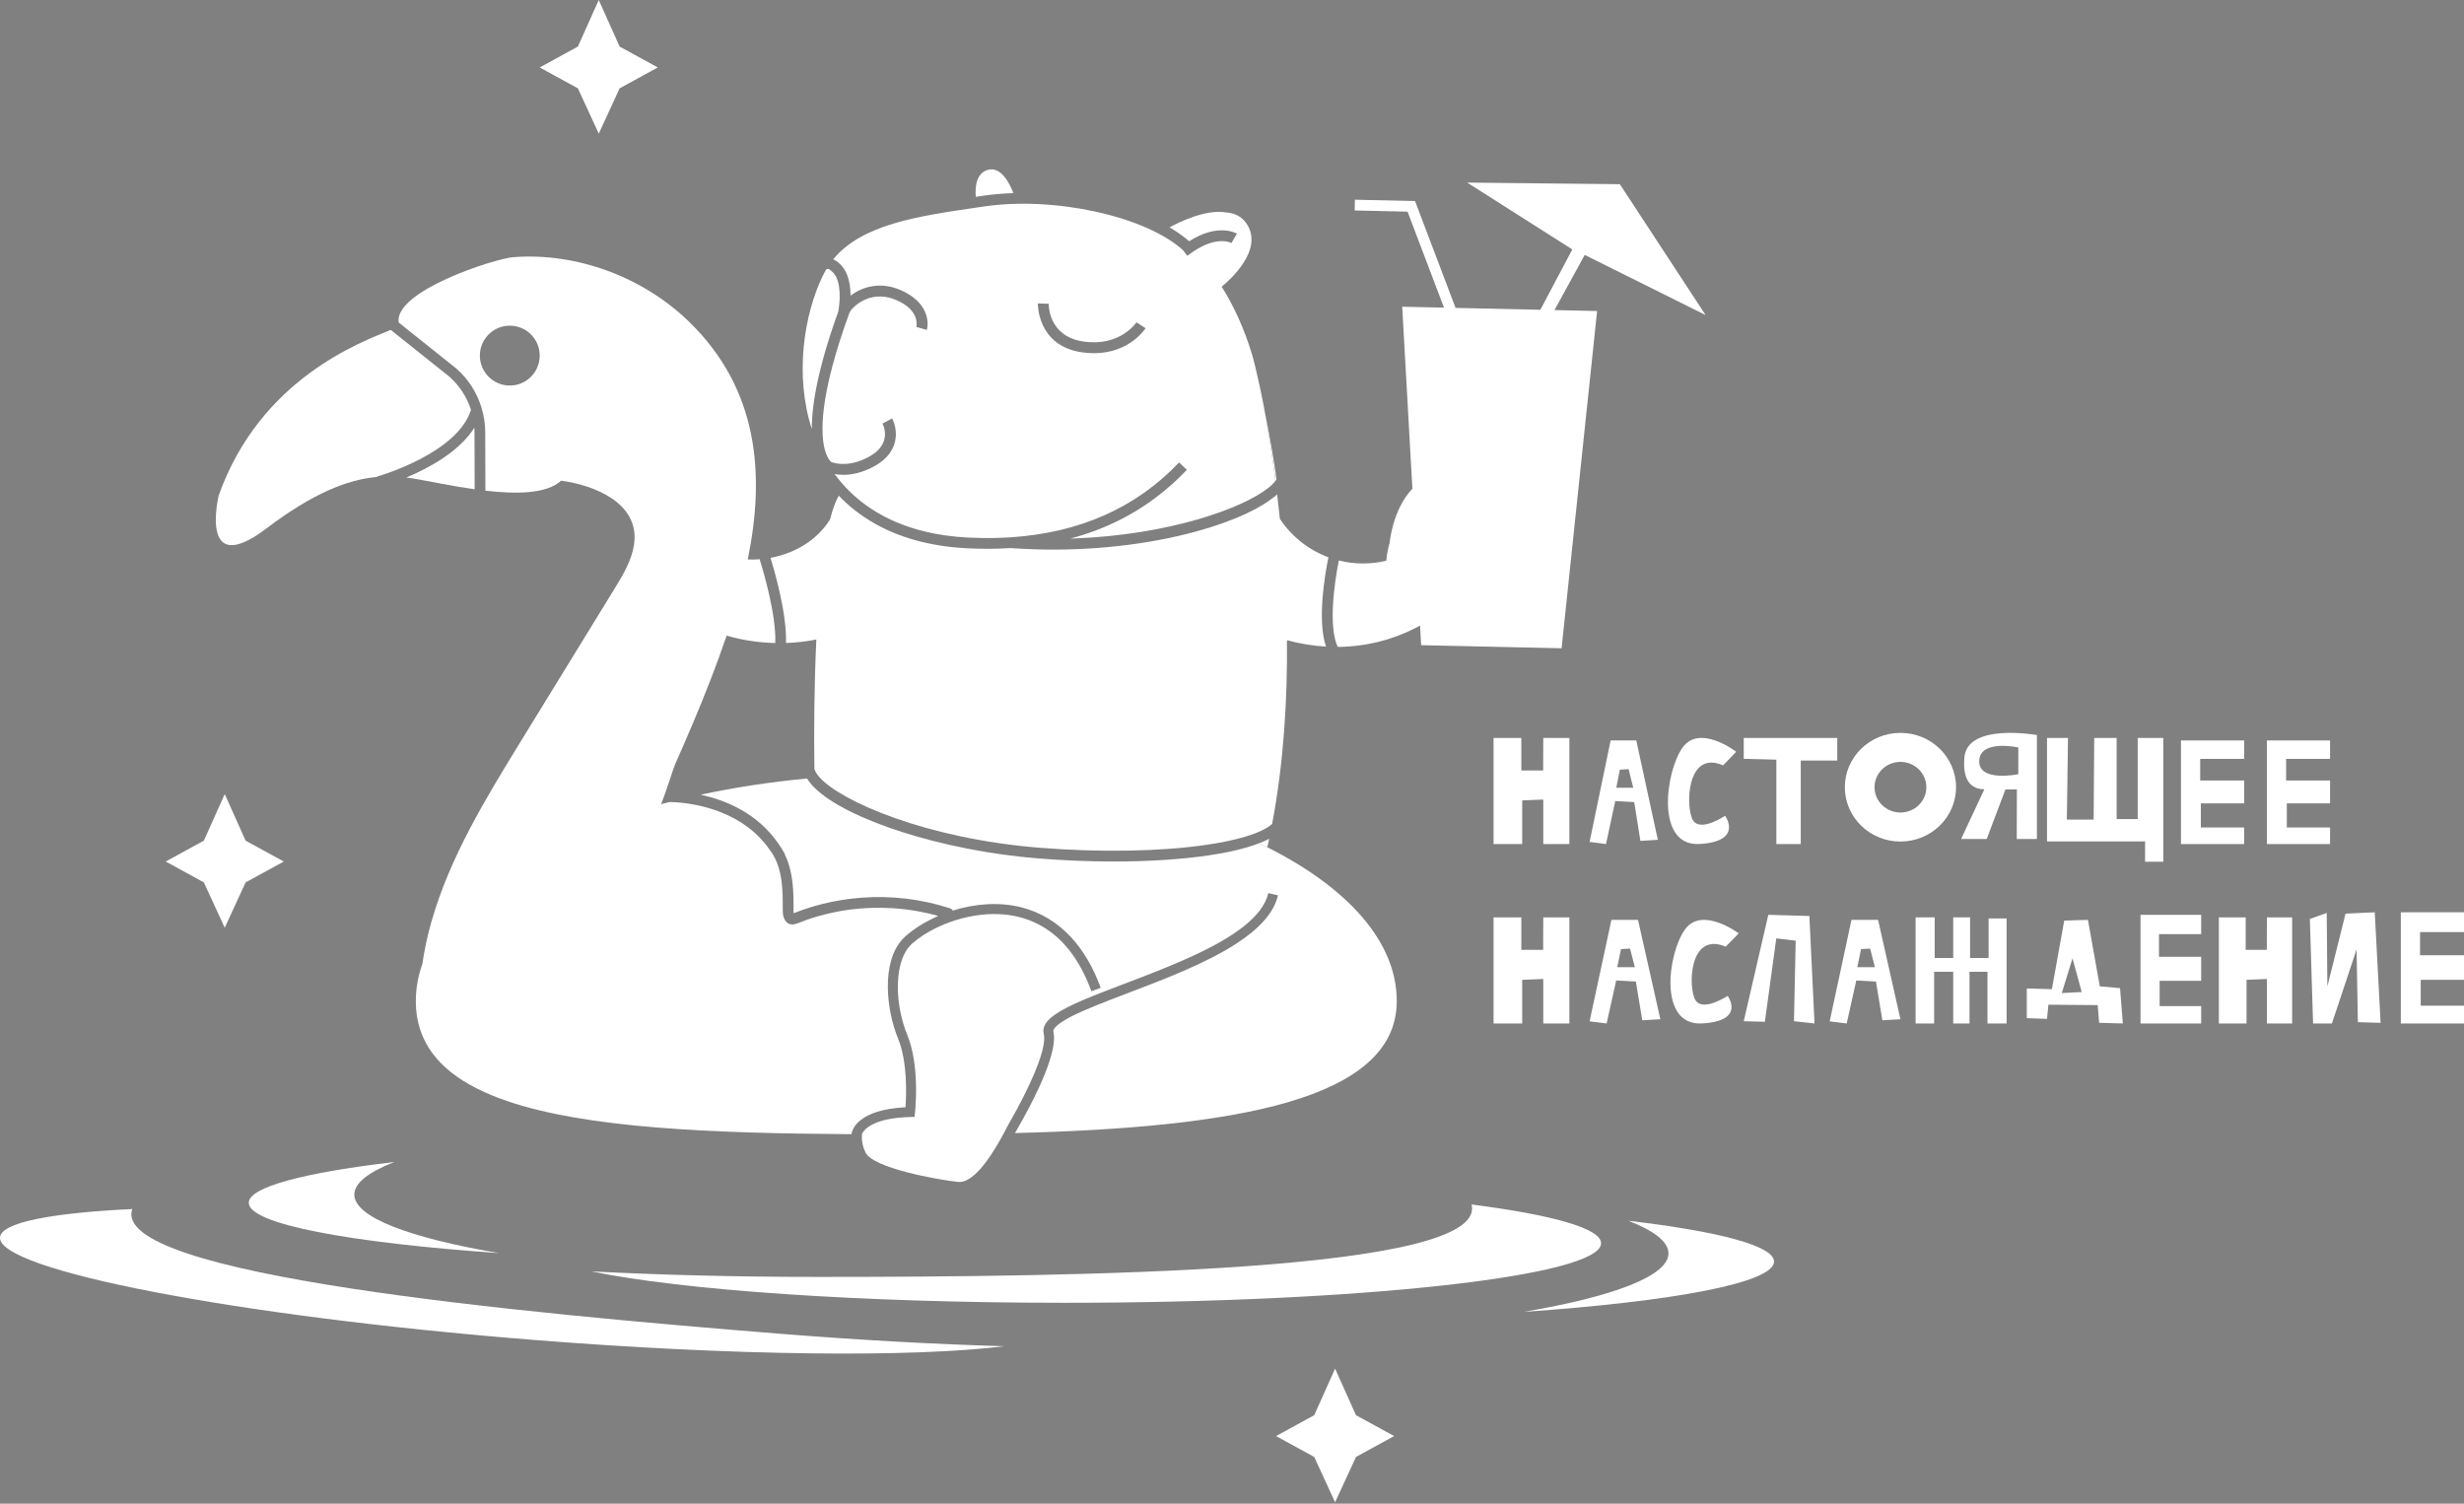
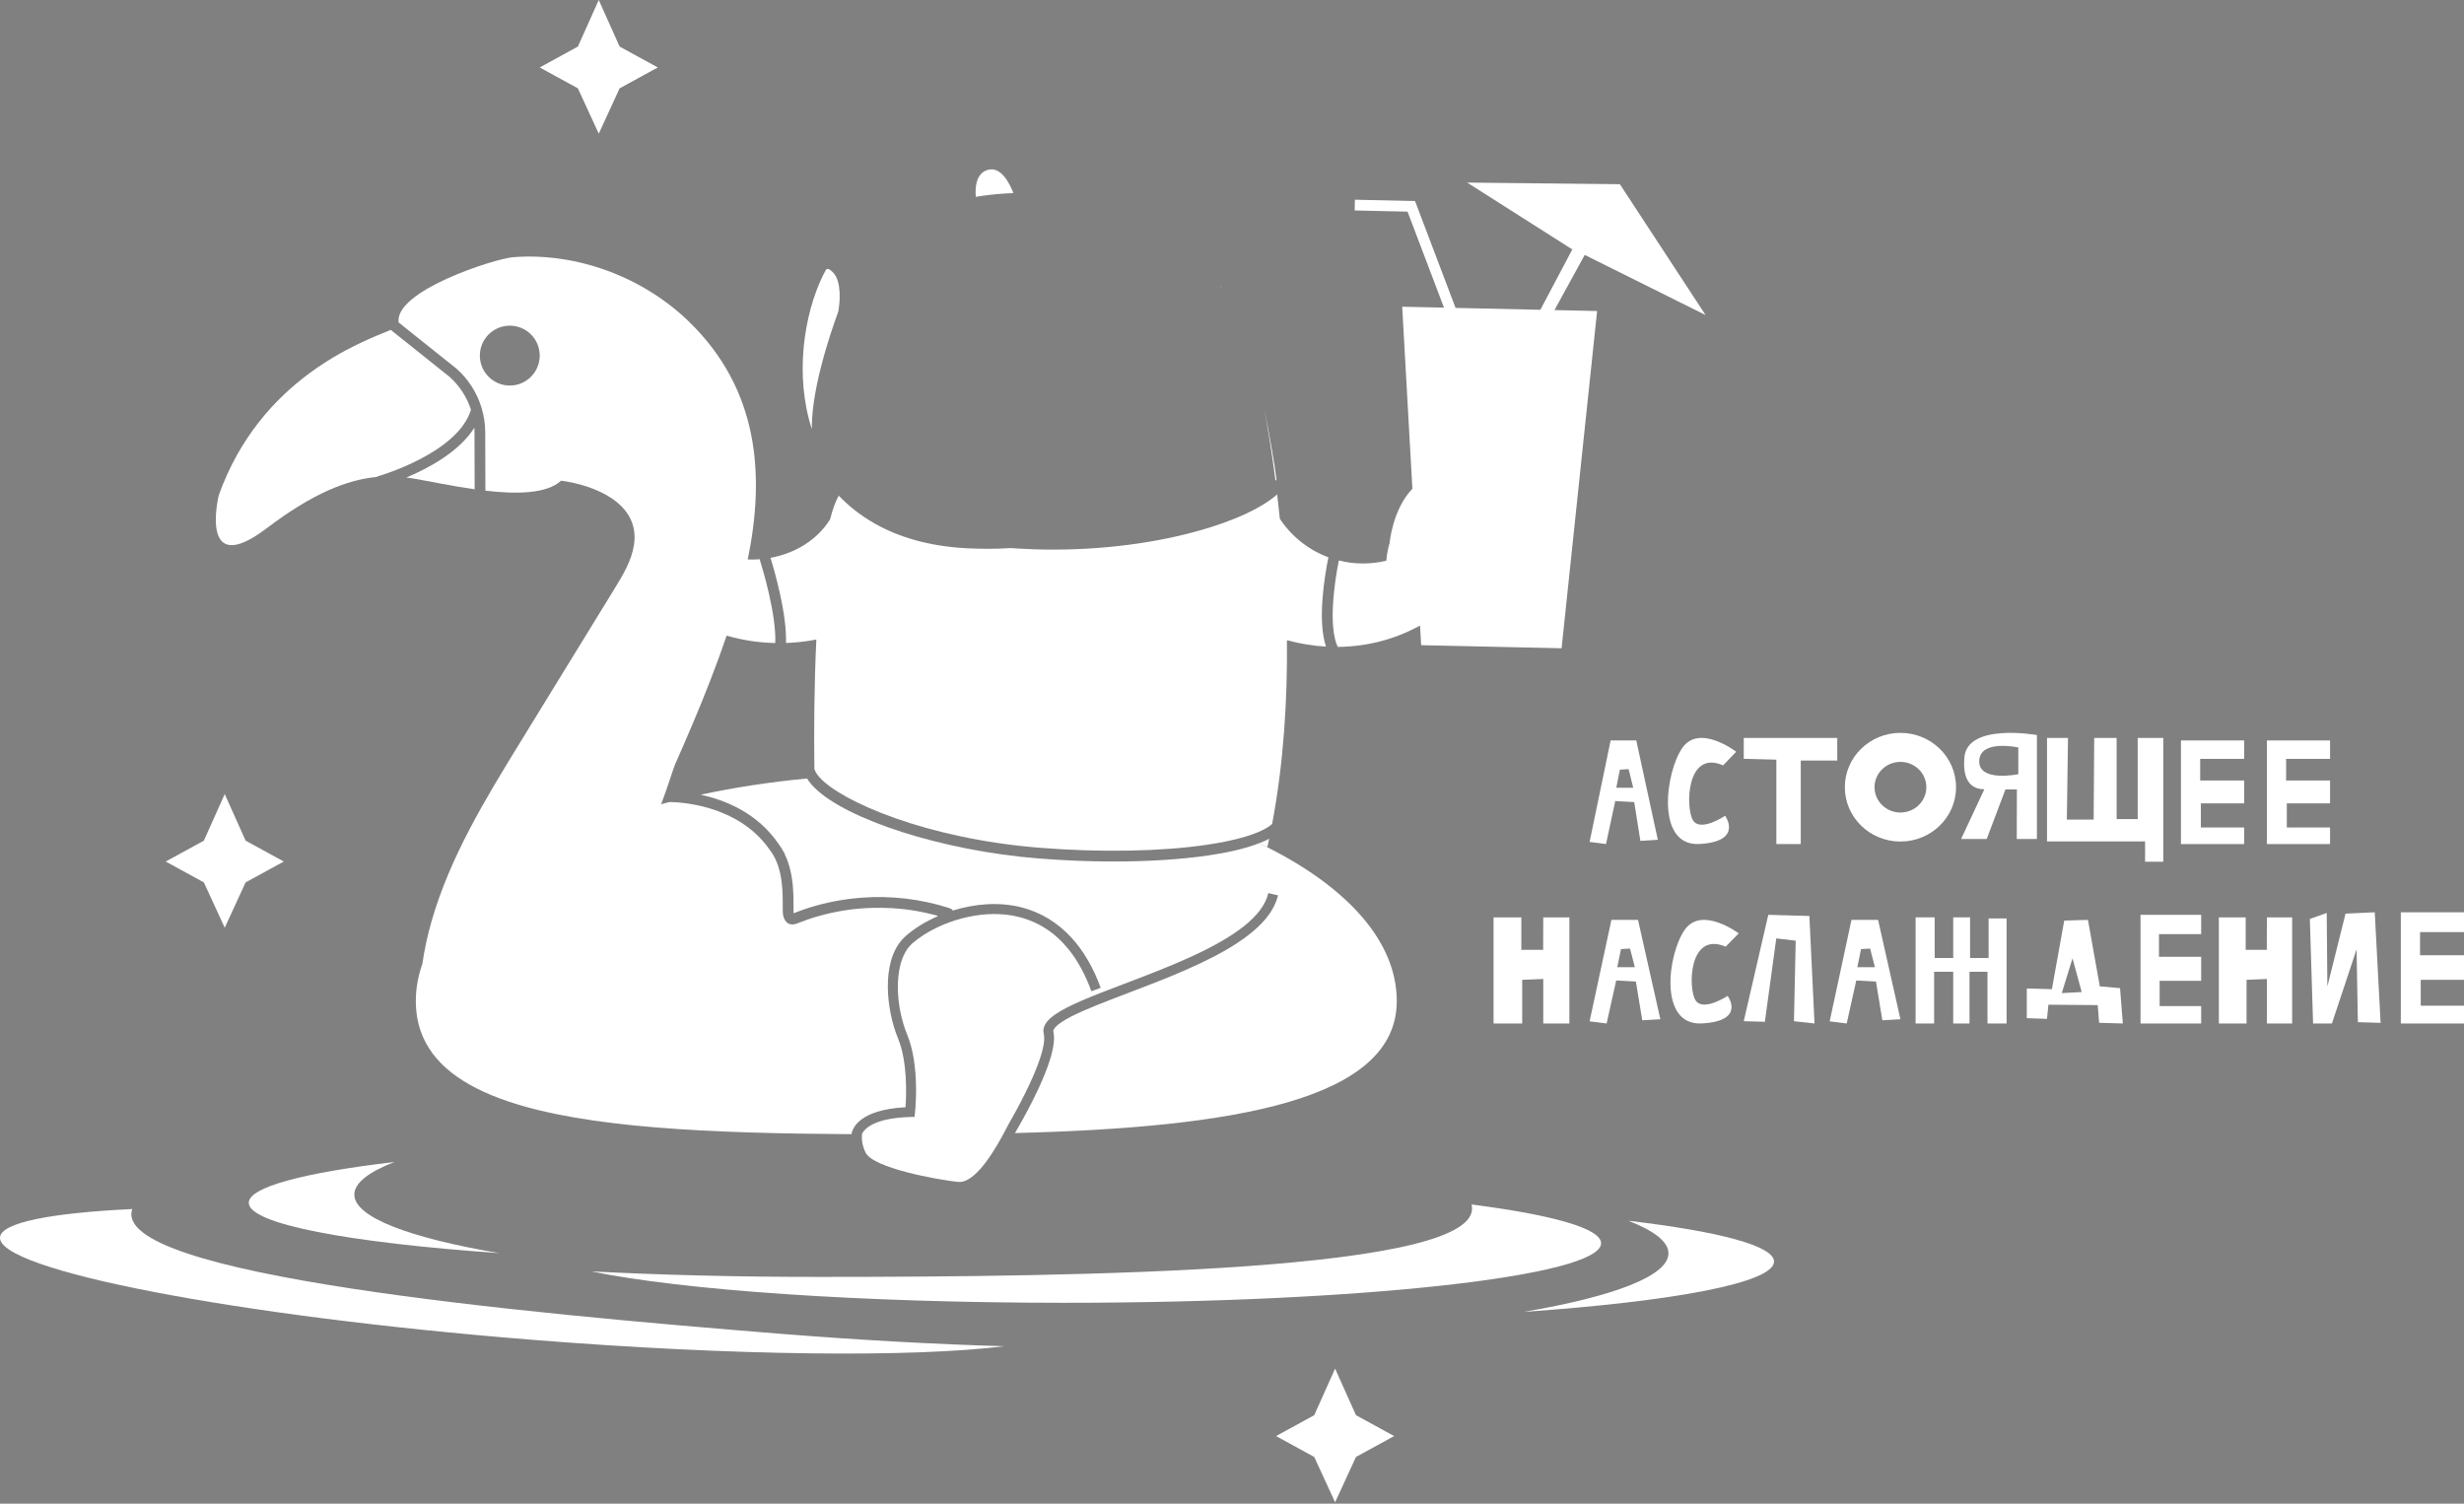
<svg xmlns="http://www.w3.org/2000/svg" width="975" height="595" viewBox="0 0 975 595" fill="none">
  <rect x="0" y="0" width="975" height="595" fill="#808080" stroke="none" />
  <path d="M236.928 0L245.188 18.43L260.288 26.69L245.188 34.95L236.928 52.89L228.668 34.95L213.568 26.69L228.668 18.43L236.928 0Z" fill="white" />
  <path d="M528.297 541.57L536.557 560L551.658 568.26L536.557 576.52L528.297 594.46L520.038 576.52L504.938 568.26L520.038 560L528.297 541.57Z" fill="white" />
  <path d="M88.928 314.22L97.188 332.65L112.288 340.91L97.188 349.17L88.928 367.11L80.668 349.17L65.568 340.91L80.668 332.65L88.928 314.22Z" fill="white" />
  <path d="M197.487 495.87C137.967 491.7 98.438 484.34 98.438 475.95C98.438 469.72 120.328 464.02 156.058 459.81C145.838 463.79 140.207 468.14 140.207 472.7C140.207 481.66 161.957 489.81 197.487 495.87Z" fill="white" />
  <path d="M633.548 491.96C633.548 504.97 538.468 515.52 421.178 515.52C340.218 515.52 269.838 510.49 234.008 503.1C261.168 504.5 291.438 505.28 323.358 505.28C424.848 505.28 589.288 503.48 582.268 476.61C614.228 480.73 633.548 486.09 633.548 491.96Z" fill="white" />
  <path d="M0.009 489.61C-1.031 502.58 92.899 520.71 209.809 530.1C290.509 536.58 361.069 537.21 397.369 532.71C370.189 531.93 339.949 530.28 308.129 527.73C206.969 519.6 43.199 504.64 52.349 478.42C20.179 479.96 0.489 483.76 0.009 489.61Z" fill="white" />
  <path d="M701.98 499.2C701.98 507.59 662.45 514.95 602.93 519.12C638.46 513.06 660.21 504.91 660.21 495.94C660.21 491.39 654.58 487.04 644.36 483.06C680.09 487.27 701.98 492.97 701.98 499.2Z" fill="white" />
  <path d="M341.158 448.51C341.148 448.61 341.128 448.71 341.118 448.81H341.008C341.048 448.72 341.098 448.62 341.158 448.51Z" fill="white" />
  <path d="M149.598 188.45C149.378 188.51 149.178 188.61 148.998 188.74C137.548 189.83 123.998 195.03 105.448 209.09C78.358 229.61 86.568 195.95 86.568 195.95C103.108 149.78 142.788 135.42 154.618 130.54L177.888 149.12C181.868 152.66 184.768 157.18 186.368 162.16C181.068 179.4 149.928 188.36 149.608 188.45H149.598Z" fill="white" />
  <path d="M187.818 193.61C178.608 192.31 169.708 190.38 163.738 189.38C162.768 189.22 161.788 189.07 160.798 188.95C169.538 185.29 181.688 178.8 187.698 169.26C187.738 169.88 187.758 170.51 187.758 171.14L187.818 193.61Z" fill="white" />
  <path d="M357.127 371.63C357.497 371.22 357.897 370.82 358.317 370.45C361.747 367.42 366.207 364.64 371.267 362.46C365.317 360.78 359.217 359.73 353.037 359.37C350.277 359.21 347.517 359.17 344.757 359.26C341.037 359.37 337.317 359.73 333.647 360.33C330.437 360.86 327.247 361.57 324.107 362.45C322.537 362.89 320.977 363.37 319.437 363.9C317.907 364.42 316.427 365.12 314.887 365.59C311.487 366.64 309.777 363.78 309.747 360.8C309.707 357.89 309.777 354.98 309.587 352.07C309.317 347.92 308.597 343.61 306.767 339.82C306.177 338.6 305.467 337.43 304.617 336.35C304.617 336.33 304.587 336.3 304.567 336.28C304.487 336.15 304.407 336.03 304.307 335.91C304.307 335.9 304.307 335.88 304.287 335.87C291.757 318.25 268.567 317.38 264.887 317.37C263.787 317.65 262.697 317.94 261.607 318.23C263.957 312.19 266.367 304.22 267.127 302.48C272.017 291.4 276.807 280.27 281.167 268.97C283.377 263.26 285.527 257.43 287.527 251.53C293.777 253.33 300.267 254.31 306.767 254.45C307.257 243.31 301.777 225.06 300.597 221.29C299.037 221.42 297.457 221.45 295.887 221.39C302.747 187.91 300.277 154.22 272.737 127.38C254.657 109.75 228.357 99.81 203.087 101.77C195.737 102.33 155.937 115.12 157.747 127.6L180.657 145.9C185.397 150.1 188.797 155.51 190.577 161.46C190.597 161.52 190.617 161.57 190.617 161.63C191.527 164.69 192.007 167.88 192.007 171.13L192.067 194.16C204.287 195.58 216.317 195.47 222.027 190.21C235.317 191.98 253.297 199.17 250.887 215.49C249.947 221.86 246.497 227.54 243.127 233.03C230.757 253.17 218.397 273.31 206.027 293.44C192.067 316.16 177.957 339.24 170.667 364.89C169.137 370.28 167.937 375.82 167.127 381.42C165.427 386.2 164.547 391.11 164.547 396.11C164.547 400.37 165.187 404.29 166.427 407.9C170.867 420.8 182.947 429.65 200.757 435.72C231.997 446.37 280.857 448.46 336.927 448.8C337.217 446.85 339.587 439.11 358.307 438.15C358.647 433.5 359.177 420.21 355.337 410.88C350.787 399.87 348.567 380.92 357.127 371.63ZM201.727 152.56C195.187 152.56 189.877 147.26 189.877 140.71C189.877 134.16 195.187 128.87 201.727 128.87C208.267 128.87 213.567 134.17 213.567 140.71C213.567 147.25 208.267 152.56 201.727 152.56Z" fill="white" />
  <path d="M615.129 122.7L631.979 123.07L617.919 256.52L562.349 255.3L561.909 247.52C551.619 253.2 540.469 255.89 529.339 255.98C525.619 248.14 527.899 231.12 529.769 221.79C535.919 223.34 542.389 223.36 548.549 221.88C548.879 218 549.789 215.16 549.859 214.95C549.859 214.95 550.919 201.75 558.879 193.38L554.849 121.37L571.379 121.73L556.969 83.75L536.039 83.28L536.139 79.03L559.929 79.56L575.969 121.84H575.979L609.519 122.58L622.159 98.7L580.559 72.25L640.979 72.89L674.899 124.67L627.069 100.87L615.109 122.7H615.129Z" fill="white" />
  <path d="M524.738 255.86C519.508 255.57 514.308 254.71 509.238 253.33C509.468 276.58 507.998 301.66 503.378 326.06C501.508 327.71 498.078 329.48 492.678 331.1C488.728 332.27 483.718 333.38 477.488 334.29C459.378 336.96 435.288 337.38 411.368 335.46C366.558 331.86 332.938 317.19 324.308 307.61C323.208 306.39 322.518 305.25 322.258 304.23C322.048 289.71 322.168 271 323.028 253.06C319.068 253.84 315.048 254.29 311.008 254.43C311.418 242.94 306.468 225.87 304.888 220.74C314.558 218.97 323.348 213.75 328.468 205.49C329.458 201.56 330.598 198.37 331.898 196.14C332.858 197.15 333.878 198.15 334.968 199.12L334.998 199.15C337.018 200.99 339.238 202.76 341.708 204.42C341.708 204.42 341.708 204.43 341.728 204.43C343.228 205.46 344.808 206.44 346.488 207.37C355.618 212.47 367.438 216.19 382.718 216.96C385.458 217.09 388.148 217.16 390.798 217.16C393.788 217.16 396.728 217.07 399.608 216.89C399.688 216.89 399.758 216.89 399.828 216.88H400.028C400.908 216.94 401.768 217 402.638 217.05H402.648C402.838 217.06 403.028 217.08 403.208 217.09C405.258 217.21 407.278 217.3 409.298 217.36C411.828 217.44 414.348 217.48 416.838 217.48C440.768 217.48 462.598 213.82 479.108 208.6C486.228 206.36 492.358 203.82 497.238 201.16C500.548 199.36 503.278 197.5 505.368 195.64C505.738 198.73 506.098 201.95 506.438 205.28V205.3C507.958 207.59 509.678 209.69 511.628 211.61C515.298 215.24 519.708 218.14 524.508 220.09C524.888 220.24 525.268 220.39 525.648 220.53C524.168 227.83 521.198 245.48 524.698 255.86H524.738Z" fill="white" />
  <path d="M321.227 169.77C314.377 148.53 318.077 124.54 325.667 108.92C326.017 108.21 326.377 107.53 326.767 106.86C326.767 106.85 326.767 106.84 326.777 106.84C326.957 106.61 327.177 106.43 327.367 106.4C327.737 106.32 328.577 106.69 329.747 107.94C333.107 111.52 332.327 119.98 331.747 122.93L331.827 122.95C323.647 145.55 321.197 160.26 321.227 169.77Z" fill="white" />
  <path d="M386.118 77.88C385.818 74.29 386.138 68.56 390.888 67.21C396.158 65.71 399.598 72.76 400.998 76.42C396.778 76.56 392.618 76.92 388.598 77.51L386.118 77.88Z" fill="white" />
-   <path d="M500.198 161.4L500.078 160.77C499.938 160.09 499.818 159.44 499.698 158.83C499.658 158.62 499.618 158.42 499.578 158.22C499.538 158.01 499.498 157.81 499.458 157.61C499.388 157.27 499.318 156.93 499.248 156.59C499.228 156.47 499.198 156.35 499.178 156.23C498.978 155.27 498.818 154.47 498.678 153.85C498.638 153.7 498.608 153.56 498.588 153.41C498.528 153.18 498.478 152.95 498.438 152.73C498.358 152.37 498.318 152.18 498.318 152.18C497.188 146.98 496.138 142.58 495.338 139.95C492.558 130.82 488.628 121.71 483.418 113.44C483.168 113.64 482.998 113.78 482.928 113.82C482.988 113.75 483.138 113.6 483.358 113.35C483.378 113.38 483.398 113.41 483.418 113.44C486.338 111.06 500.348 98.84 493.218 88.43C491.198 85.48 488.278 84.25 485.048 84.06C477.078 82.68 466.268 88.06 462.768 89.96C463.398 90.32 464.008 90.69 464.598 91.07C466.788 92.45 468.788 93.92 470.538 95.46C482.008 88.15 489.138 92.28 489.458 92.47L487.268 96.18C487.028 96.04 481.698 93.2 472.338 99.43C472.168 99.54 472.008 99.65 471.838 99.76C471.558 99.96 471.268 100.16 470.978 100.38C470.608 100.65 470.228 100.93 469.848 101.23L469.498 100.79L468.058 98.94L468.028 98.91C453.078 85.48 417.048 77.6 389.228 81.72L386.238 82.16C363.078 85.56 341.058 88.79 329.718 102.59C330.768 103.07 331.828 103.87 332.888 105C335.808 108.11 336.538 112.99 336.558 117C337.848 116.02 339.328 115.13 340.958 114.46C344.348 113.05 349.758 111.96 356.298 114.76C366.898 119.29 367.748 127.08 366.718 130.57L362.588 129.36C362.658 129.11 364.218 122.82 354.598 118.71C350.458 116.95 346.428 116.85 342.608 118.43C339.508 119.72 337.198 121.93 336.248 123.43C334.798 127.38 333.528 131.07 332.428 134.52C322.838 164.44 325.268 176.34 327.378 180.65C328.008 181.95 328.618 182.56 328.858 182.77L328.948 182.85C331.478 183.71 336.878 184.62 344.028 180.64C353.048 175.62 349.628 168.4 349.208 167.6L353.008 165.58C355.148 169.57 356.468 178.65 346.128 184.4C341.328 187.07 337.098 187.89 333.718 187.89C332.438 187.89 331.268 187.77 330.238 187.59C331.648 189.5 333.158 191.31 334.778 193.01C342.718 201.37 353.168 207.19 365.768 210.27C365.778 210.28 365.788 210.28 365.798 210.28C371.138 211.59 376.868 212.4 382.948 212.71C386.798 212.9 390.558 212.96 394.238 212.86C394.768 212.86 395.288 212.84 395.818 212.81C397.028 212.78 398.228 212.72 399.418 212.65C399.608 212.65 399.798 212.62 399.988 212.61C427.268 210.81 449.608 200.89 466.558 182.99L468.098 184.45L468.808 185.12L469.638 185.91C467.808 187.84 465.918 189.69 463.968 191.44C462.978 192.33 461.978 193.2 460.948 194.04C460.948 194.04 460.948 194.05 460.938 194.05C450.148 203.01 437.648 209.37 423.538 213.12C424.038 213.11 424.558 213.09 425.058 213.07C462.348 211.67 491.608 201.28 501.888 193.04H501.898C503.108 192.08 504.048 191.15 504.708 190.26C503.118 178 501.418 168.05 500.178 161.4H500.198ZM432.888 139.76C431.388 139.76 429.798 139.65 428.118 139.41C410.328 136.83 410.678 120.23 410.678 120.06L414.988 120.2C414.968 120.72 414.818 133.13 428.738 135.15C443.278 137.25 449.628 127.64 449.688 127.54L453.308 129.87C453.028 130.31 446.798 139.76 432.888 139.76Z" fill="white" />
  <path d="M371.267 362.46C371.347 362.48 371.427 362.51 371.517 362.53C371.627 362.42 371.737 362.31 371.857 362.2C371.657 362.28 371.467 362.37 371.267 362.46ZM309.857 336.74C310.067 337.1 310.257 337.46 310.427 337.83L310.487 337.8C310.287 337.43 310.067 337.09 309.857 336.74Z" fill="white" />
  <path d="M552.698 396.11C552.698 435.44 488.098 446.16 401.608 448.36C406.278 440.43 416.928 421.24 417.088 410.92C417.088 409.92 417.018 409 416.818 408.19C416.708 407.7 416.878 405.82 424.058 402.15C429.598 399.33 437.688 396.25 446.268 392.98C460.818 387.44 477.468 381.1 489.518 373.2C497.868 367.73 504.008 361.51 505.698 354.29L501.878 353.4C500.768 358.16 497.238 362.52 492.188 366.53C480.708 375.66 461.388 383.02 444.868 389.31C432.428 394.04 422.598 397.79 417.268 401.61C413.928 404 412.358 406.41 413.008 409.11C413.028 409.19 413.048 409.28 413.058 409.37C413.468 411.46 412.908 414.57 411.758 418.17C409.058 426.68 403.088 437.96 398.858 445.27C398.848 445.28 398.848 445.3 398.838 445.31C398.298 446.36 397.748 447.42 397.178 448.47C396.958 448.89 396.738 449.3 396.508 449.72C391.118 459.52 384.678 468.29 379.078 467.69C370.808 466.8 345.608 462.23 342.538 456.13C341.238 453.53 340.878 450.98 341.118 448.81C341.128 448.71 341.148 448.61 341.158 448.51C342.188 446.6 346.058 442.39 360.178 442L361.888 441.96L362.068 440.26C362.128 439.74 363.078 430.91 361.908 421.42C361.508 418.18 360.858 414.85 359.838 411.76C359.578 410.95 359.288 410.16 358.968 409.39C358.018 407.09 357.238 404.61 356.638 402.04C354.218 391.64 354.858 379.96 360.028 374.28C360.308 373.96 360.608 373.67 360.918 373.39C362.258 372.2 363.798 371.05 365.488 369.96C375.238 363.71 390.178 359.54 403.238 362.86C411.008 364.84 417.548 369.11 422.818 375.63C426.438 380.11 429.458 385.66 431.858 392.24L435.548 390.89C432.608 382.8 428.638 376.08 423.808 370.85C418.338 364.97 411.748 360.97 404.208 359.05C395.198 356.76 385.568 357.64 377.008 360.32C376.778 359.91 376.388 359.58 375.828 359.4C375.718 359.36 375.598 359.33 375.488 359.29C364.438 355.74 352.668 354.35 341.088 355.21C339.888 355.29 338.688 355.4 337.488 355.54C331.108 356.27 324.818 357.61 318.728 359.66C317.318 360.13 315.928 360.65 314.548 361.19C314.518 361.2 314.268 361.28 314.008 361.37C313.968 360.99 313.998 360.59 313.998 360.21C314.018 357.37 314.008 354.52 313.808 351.67C313.468 346.83 312.538 342.1 310.428 337.83L310.488 337.8C310.288 337.43 310.068 337.09 309.858 336.74C309.858 336.72 309.848 336.71 309.828 336.69C309.748 336.53 309.658 336.38 309.568 336.23C309.528 336.15 309.488 336.08 309.448 336C309.328 335.81 309.218 335.63 309.098 335.44C309.078 335.4 309.048 335.36 309.018 335.32C308.878 335.1 308.738 334.88 308.588 334.67C308.468 334.49 308.348 334.32 308.228 334.15C308.228 334.15 308.208 334.12 308.198 334.1C299.738 321.62 286.868 316.53 277.218 314.48C290.518 311.62 304.628 309.44 319.358 308.05C320.098 309.3 321.128 310.56 322.418 311.82C335.068 324.22 372.378 336.6 411.028 339.7C421.008 340.5 431.038 340.9 440.658 340.9C454.378 340.9 467.288 340.09 478.108 338.5C484.888 337.51 492.328 335.98 498.258 333.67C499.348 334.19 500.418 334.72 501.478 335.26C533.278 351.27 552.698 372.63 552.698 396.11Z" fill="white" />
  <path d="M400.038 216.88H399.838C399.838 216.88 399.928 216.88 399.968 216.87C399.988 216.88 400.018 216.88 400.038 216.88Z" fill="white" />
  <path d="M483.418 113.44C483.168 113.64 482.998 113.78 482.928 113.82C482.988 113.75 483.138 113.6 483.358 113.35C483.378 113.38 483.398 113.41 483.418 113.44Z" fill="white" />
  <path d="M505.107 189.7C504.997 189.89 504.877 190.07 504.727 190.26C503.137 178 501.437 168.05 500.197 161.4C502.367 172.16 504.387 183.77 505.107 189.7Z" fill="white" />
-   <path d="M483.418 113.44C483.168 113.64 482.998 113.78 482.928 113.82C482.988 113.75 483.138 113.6 483.358 113.35C483.378 113.38 483.398 113.41 483.418 113.44Z" fill="white" />
  <path d="M498.258 333.67C499.348 334.19 500.418 334.72 501.478 335.26C501.728 334.14 501.978 333.02 502.208 331.9C500.998 332.54 499.668 333.13 498.258 333.67ZM371.268 362.46C371.348 362.48 371.428 362.51 371.518 362.53C371.628 362.42 371.738 362.31 371.858 362.2C371.658 362.28 371.468 362.37 371.268 362.46Z" fill="white" />
  <path d="M371.858 362.2C371.738 362.31 371.628 362.42 371.518 362.53C371.428 362.51 371.348 362.48 371.268 362.46C371.468 362.37 371.658 362.28 371.858 362.2Z" fill="black" />
  <path d="M310.487 337.8L310.427 337.83C310.257 337.46 310.067 337.1 309.857 336.74C310.067 337.09 310.287 337.43 310.487 337.8Z" fill="black" />
  <path d="M371.858 362.2C371.738 362.31 371.628 362.42 371.518 362.53C371.428 362.51 371.348 362.48 371.268 362.46C371.468 362.37 371.658 362.28 371.858 362.2Z" fill="black" />
  <path d="M681.837 302.855L687 297.471C687 297.471 672.498 286.303 665.742 295.879C658.985 305.455 655.017 334.975 672.498 333.975C689.98 332.975 682.633 322.807 682.633 322.807C682.633 322.807 672.897 329.391 669.917 324.599C666.937 319.815 667.136 296.471 681.837 302.855Z" fill="white" />
  <path d="M682.837 374.597L688 369.341C688 369.341 673.498 358.439 666.742 367.787C659.985 377.135 656.017 405.952 673.498 404.976C690.98 404 683.633 394.074 683.633 394.074C683.633 394.074 673.897 400.501 670.917 395.823C667.937 391.153 668.136 368.365 682.837 374.597Z" fill="white" />
  <path d="M690 404.093L699.713 362L715.967 362.453L718 405L709.869 404.093L710.552 372.24L702.871 371.326L698.356 404.32L690 404.093Z" fill="white" />
  <path d="M647.475 293H637.326L629 333.155L635.496 334L639.149 316.974L646.66 317.393L649.099 332.737L656 332.318L647.475 293.007V293ZM639.56 311.708L640.979 304.561L644.433 304.348L646.262 311.708H639.56Z" fill="white" />
  <path d="M648.159 364H637.635L629 404.155L635.737 405L639.525 387.974L647.314 388.393L649.844 403.737L657 403.318L648.159 364.007V364ZM639.951 382.708L641.422 375.561L645.004 375.348L646.902 382.708H639.951Z" fill="white" />
  <path d="M743.152 364H732.627L724 404.155L730.737 405L734.525 387.974L742.314 388.393L744.844 403.737L752 403.318L743.159 364.007L743.152 364ZM734.944 382.708L736.415 375.561L739.997 375.348L741.894 382.708H734.944Z" fill="white" />
  <path d="M838.899 391.015L830.886 390.302L826.198 364L816.816 364.279L811.933 391.419L802 391.14V402.891L809.998 403.17L810.549 397.57L830.067 397.725L830.618 404.721L840 405L838.899 391.008V391.015ZM815.845 392.962L820.091 379.227L823.728 392.558L815.845 392.97V392.962Z" fill="white" />
  <path d="M914 363.621L915.282 405H922.734L932.494 375.667L933.004 404.473L942 404.74L939.684 361L928.124 361.527L920.935 390.333L920.68 361.267L914 363.621Z" fill="white" />
-   <path d="M591 292V334H602.332V316.729L610.665 316.386V334H621V292H610.665L610.621 304.868H601.99V292H591Z" fill="white" />
  <path d="M591 363V405H602.332V387.722L610.665 387.386V405H621V363H610.665L610.621 375.868H601.99V363H591Z" fill="white" />
  <path d="M878 363V405H888.954V387.722L897.01 387.386V405H907V363H897.01L896.967 375.868H888.616V363H878Z" fill="white" />
  <path d="M690 292H727V300.947H712.555V334H702.903V300.598L690 300.258V292Z" fill="white" />
  <path d="M752 290C739.854 290 730 299.623 730 311.5C730 323.377 739.847 333 752 333C764.153 333 774 323.377 774 311.5C774 299.623 764.153 290 752 290ZM752 321.52C746.337 321.52 741.747 317.034 741.747 311.5C741.747 305.966 746.337 301.48 752 301.48C757.663 301.48 762.253 305.966 762.253 311.5C762.253 317.034 757.663 321.52 752 321.52Z" fill="white" />
  <path d="M777.294 299.748C776.807 305.729 777.853 312.24 785.201 312.328L776 332H786.131L793.551 312.386H798.079L798.035 332H806V290.86C806 290.86 778.427 285.911 777.301 299.755L777.294 299.748ZM798.638 306.354C798.638 306.354 782.831 309.646 783.173 301.034C783.515 292.423 798.638 295.78 798.638 295.78V306.347V306.354Z" fill="white" />
  <path d="M810 292V332.969H848.808V341H856V292H845.889V324.109H837.545V292H828.68L828.455 324.314H817.851L818.3 292H810Z" fill="white" />
  <path d="M863 300.291V334H888V327.441H870.881V317.896H888V308.839H870.61V300.291H888V293H863V300.291Z" fill="white" />
  <path d="M897 300.291V334H922V327.441H904.883V317.896H922V308.839H904.612V300.291H922V293H897V300.291Z" fill="white" />
  <path d="M950 368.828V405H975V397.959H957.878V387.719H975V377.999H957.608V368.828H975V361H950V368.828Z" fill="white" />
  <path d="M847 369.643V405H871V398.117H854.563V388.112H871V378.61H854.303V369.643H871V362H847V369.643Z" fill="white" />
  <path d="M758 363V405H765.332V384.542H772.886V405H779.329V384.542H786.446V405H794V363.432H786.89V379.089H779.551V363H772.886V379.089H765.554V363H758Z" fill="white" />
</svg>